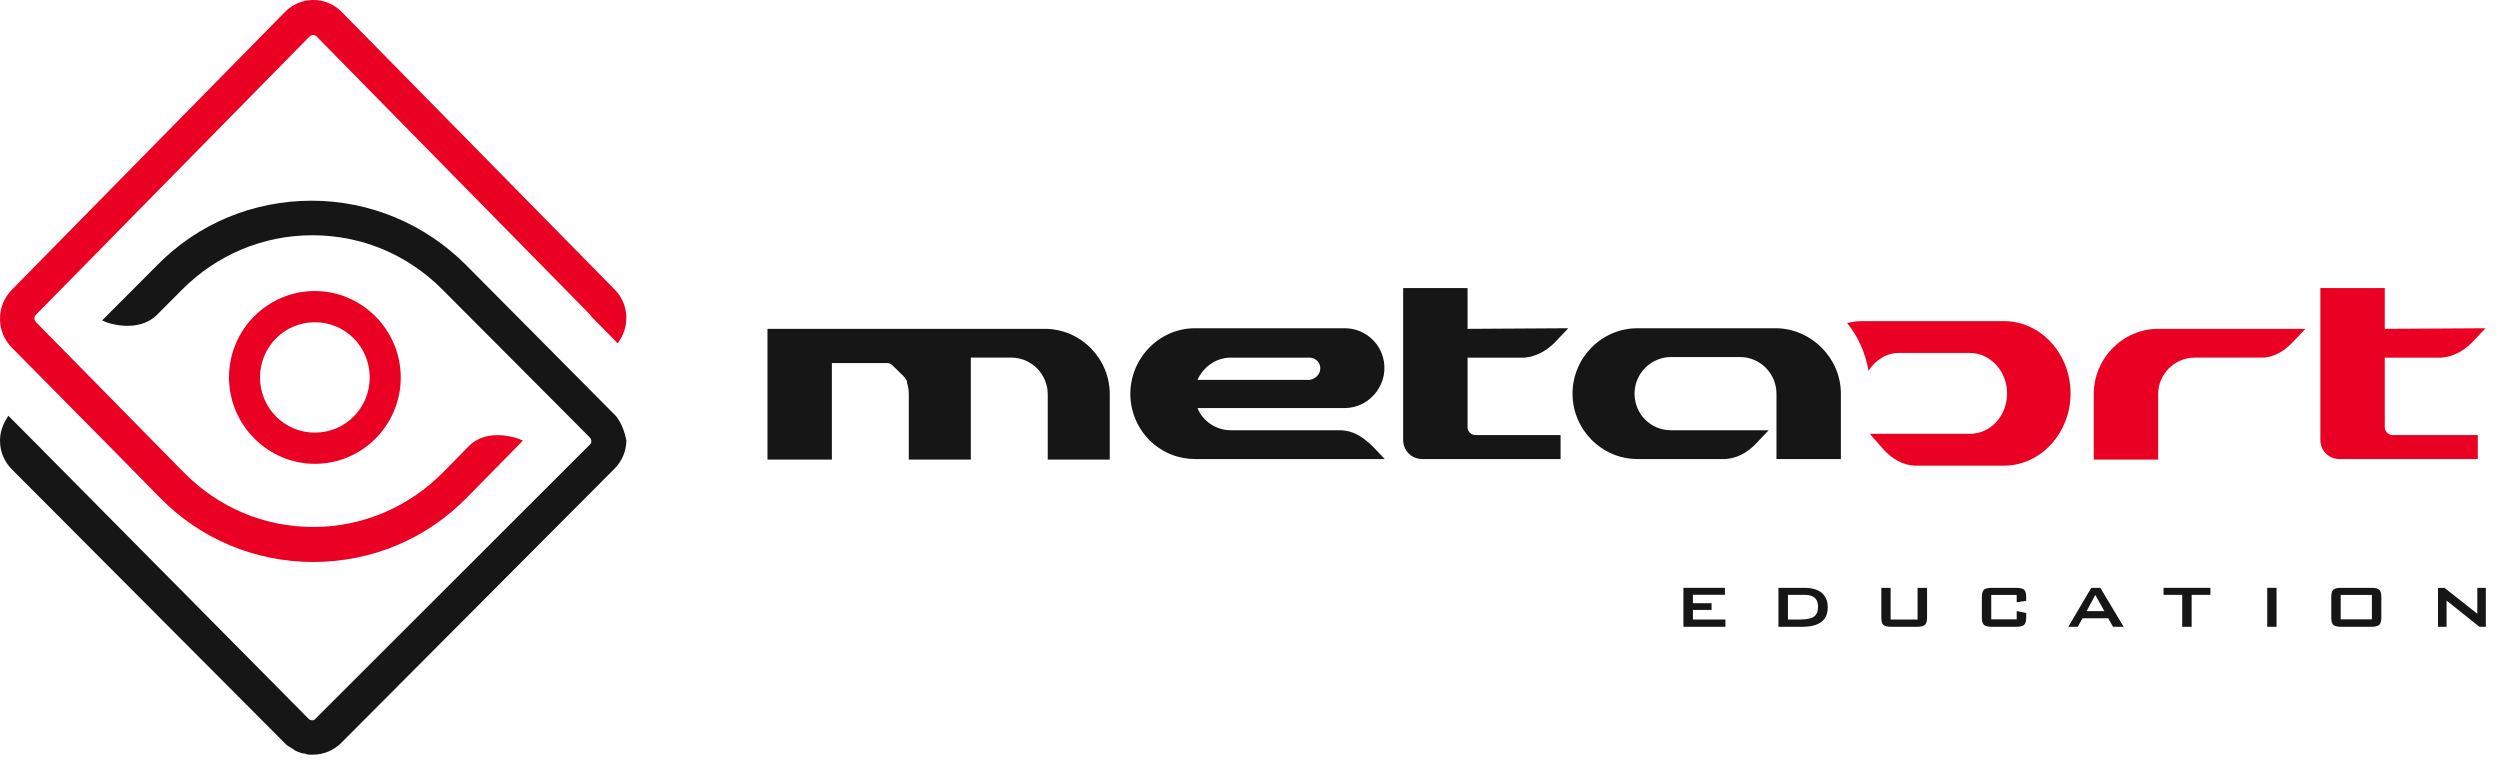
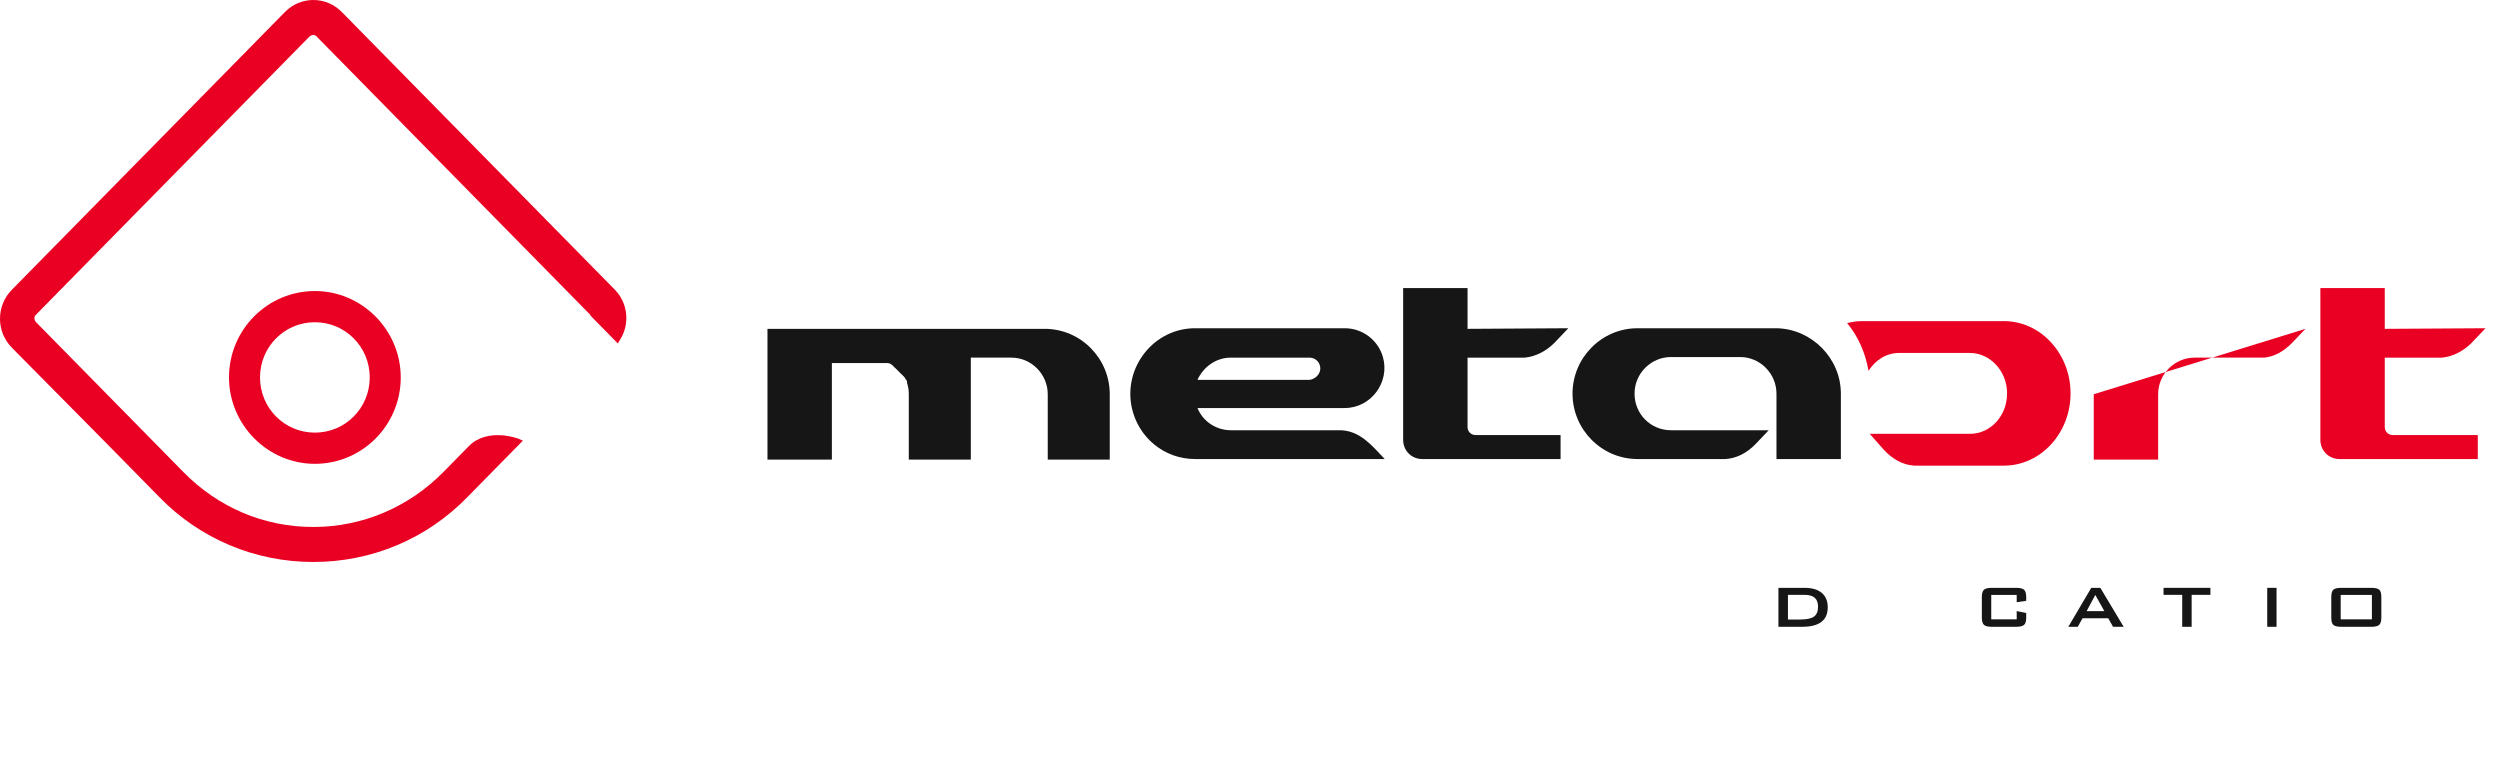
<svg xmlns="http://www.w3.org/2000/svg" width="341" height="104" viewBox="0 0 341 104" fill="none">
-   <path d="M314.463 44.853L312.592 46.817C311.535 47.881 310.315 48.617 308.851 48.781C308.769 48.781 308.607 48.781 308.525 48.781L299.334 48.781C296.65 48.781 294.372 50.991 294.372 53.773L294.372 62.694L285.588 62.694L285.588 53.773C285.588 48.863 289.573 44.853 294.372 44.853L314.463 44.853Z" fill="#EA0022" />
+   <path d="M314.463 44.853L312.592 46.817C311.535 47.881 310.315 48.617 308.851 48.781C308.769 48.781 308.607 48.781 308.525 48.781L299.334 48.781C296.65 48.781 294.372 50.991 294.372 53.773L294.372 62.694L285.588 62.694L285.588 53.773L314.463 44.853Z" fill="#EA0022" />
  <path d="M325.607 44.853L339.028 44.771L338.947 44.853H339.028H338.947L337.158 46.736C336.019 47.881 334.636 48.618 333.091 48.782L325.282 48.782L325.282 58.275C325.282 58.848 325.77 59.339 326.34 59.339L337.971 59.339V62.613L319.1 62.613C317.636 62.613 316.498 61.467 316.498 59.994L316.498 39.288L325.282 39.288V44.853H325.607V44.853Z" fill="#EA0022" />
  <path d="M273.349 43.802L253.949 43.802C253.283 43.802 252.617 43.893 251.951 44.074C253.45 45.882 254.449 48.142 254.865 50.584C255.781 49.137 257.28 48.142 259.028 48.142L268.686 48.142C271.434 48.142 273.765 50.584 273.765 53.658C273.765 56.732 271.517 59.173 268.686 59.173L255.032 59.173L256.947 61.343C258.112 62.609 259.528 63.423 261.11 63.513L273.349 63.513C278.345 63.513 282.424 59.083 282.424 53.658C282.424 48.233 278.345 43.802 273.349 43.802Z" fill="#EA0022" />
  <path d="M113.468 48.781L113.468 54.346L113.468 62.694L104.683 62.694L104.683 44.853L109.645 44.853L123.554 44.853H123.635L128.597 44.853L142.506 44.853C147.386 44.853 151.371 48.863 151.371 53.773L151.371 62.694L142.912 62.694L142.912 53.773C142.912 51.073 140.716 48.781 137.951 48.781L132.42 48.781L132.42 54.346V62.694L123.96 62.694L123.96 53.773C123.96 53.2 123.879 52.709 123.716 52.218V52.137V52.055V51.973C123.716 51.973 123.716 51.891 123.635 51.891C123.635 51.891 123.635 51.809 123.554 51.809V51.727C123.554 51.727 123.554 51.645 123.472 51.645C123.472 51.564 123.391 51.482 123.391 51.482L123.31 51.4C123.31 51.4 123.31 51.318 123.228 51.318L123.147 51.236C123.147 51.236 123.147 51.154 123.066 51.154C123.066 51.154 123.066 51.073 122.984 51.073L122.903 50.991C122.822 50.909 122.822 50.909 122.74 50.827L122.659 50.745L122.578 50.663C122.496 50.582 122.496 50.582 122.415 50.5L122.334 50.418C122.252 50.336 122.252 50.336 122.171 50.254L122.09 50.172C122.09 50.172 122.008 50.172 122.008 50.091C121.927 50.009 121.846 50.009 121.846 49.927C121.846 49.927 121.764 49.927 121.764 49.845L121.683 49.763C121.602 49.763 121.52 49.681 121.52 49.681L121.439 49.599H121.358C121.276 49.599 121.195 49.518 121.114 49.518H121.032H120.951H120.869H120.788H120.707H120.625H120.544H120.463H120.381H120.3H120.219H120.137H120.056H119.975H119.893H119.812H119.731L116.477 49.518L113.468 49.518L113.468 48.781Z" fill="#161616" />
  <path d="M163.009 62.613C158.78 62.613 155.282 59.666 154.387 55.656C153.167 50.091 157.397 44.771 163.009 44.771L183.425 44.771C185.865 44.771 187.98 46.408 188.631 48.7C189.607 52.137 187.004 55.656 183.425 55.656L163.334 55.656C164.066 57.457 165.856 58.684 167.889 58.684L182.856 58.684C185.54 58.766 187.167 60.812 188.875 62.613L163.009 62.613ZM180.09 50.255C180.09 49.436 179.439 48.782 178.626 48.782L167.889 48.782C166.019 48.782 164.392 49.846 163.497 51.482C163.416 51.564 163.416 51.728 163.334 51.81C168.459 51.81 173.502 51.81 178.626 51.81C179.358 51.728 180.09 51.073 180.09 50.255Z" fill="#161616" />
  <path d="M200.499 44.853L213.92 44.771L213.839 44.853H213.92H213.839L212.049 46.736C210.91 47.881 209.528 48.618 207.982 48.782L200.174 48.782V58.275C200.174 58.848 200.662 59.339 201.231 59.339L212.863 59.339V62.613L193.992 62.613C192.528 62.613 191.389 61.467 191.389 59.994L191.389 39.288L200.174 39.288V44.853H200.499V44.853Z" fill="#161616" />
  <path d="M241.253 58.684L239.383 60.648C238.244 61.794 236.861 62.531 235.316 62.613L223.359 62.613C218.479 62.613 214.493 58.602 214.493 53.692C214.493 48.782 218.479 44.771 223.359 44.771L242.311 44.771C247.11 44.853 251.095 48.863 251.095 53.692L251.095 62.613L242.311 62.613L242.311 53.692C242.311 50.991 240.115 48.7 237.349 48.7L227.914 48.7C225.23 48.7 222.952 50.909 222.952 53.692C222.952 56.475 225.148 58.684 227.914 58.684L241.253 58.684Z" fill="#161616" />
  <path d="M31.236 51.481C31.236 44.934 36.523 39.696 42.949 39.696C49.375 39.696 54.662 45.016 54.662 51.481C54.662 58.029 49.375 63.266 42.949 63.266C36.523 63.266 31.236 57.947 31.236 51.481ZM50.432 51.481C50.432 47.307 47.097 43.952 42.949 43.952C38.801 43.952 35.466 47.307 35.466 51.481C35.466 55.655 38.801 59.011 42.949 59.011C47.097 59.011 50.432 55.655 50.432 51.481Z" fill="#EA0022" />
-   <path d="M83.977 56.706L63.57 36.151C57.982 30.545 50.451 27.376 42.515 27.376C34.579 27.376 27.048 30.464 21.46 36.151L13.929 43.707L14.496 43.95C14.658 44.032 18.788 45.494 21.379 42.976L24.861 39.482C29.558 34.77 35.875 32.089 42.596 32.089C49.317 32.089 55.553 34.688 60.331 39.482L72.883 52.075L75.717 54.919L80.414 59.631C80.738 59.956 80.738 60.444 80.414 60.687L42.839 98.223C42.596 98.304 42.272 98.223 42.11 98.061L4.616 60.2L1.134 56.706L0.891 57.112C0.324 58.006 0 59.062 0 60.118C0 61.581 0.567 62.962 1.62 64.018L38.871 101.392C39.033 101.554 39.195 101.717 39.357 101.798L39.762 102.042C39.843 102.042 39.843 102.123 39.924 102.123L40.005 102.204C40.086 102.285 40.167 102.285 40.248 102.367C40.328 102.448 40.49 102.448 40.572 102.529C40.652 102.529 40.733 102.61 40.814 102.61C41.057 102.692 41.219 102.773 41.462 102.773C41.543 102.773 41.624 102.773 41.705 102.854C41.867 102.854 41.948 102.935 42.11 102.935C42.191 102.935 42.191 102.935 42.353 102.935H42.434C42.515 102.935 42.596 102.935 42.677 102.935C44.135 102.935 45.511 102.367 46.564 101.31L83.815 63.937C84.868 62.881 85.435 61.5 85.435 60.037C85.192 58.9 84.787 57.681 83.977 56.706Z" fill="#161616" />
  <path d="M83.87 39.521L46.63 1.647C45.578 0.576 44.202 0 42.744 0C41.287 0 39.911 0.576 38.858 1.647L1.619 39.521C0.567 40.591 0 41.991 0 43.473C0 44.955 0.567 46.355 1.619 47.425L14.653 60.599L21.696 67.762C27.282 73.525 34.811 76.654 42.744 76.654C50.678 76.654 58.207 73.525 63.793 67.762L71.322 60.105L70.755 59.858C70.593 59.775 66.464 58.293 63.955 60.846L60.474 64.386C55.778 69.162 49.464 71.879 42.744 71.879C36.025 71.879 29.791 69.244 25.015 64.386L12.71 51.871L9.391 48.495L4.938 43.967C4.614 43.638 4.614 43.144 4.938 42.897L42.178 5.022C42.502 4.693 42.987 4.693 43.23 5.022L80.469 42.897C80.55 42.979 80.55 42.979 80.55 43.061L84.274 46.849L84.517 46.437C85.974 44.214 85.651 41.332 83.87 39.521Z" fill="#EA0022" />
-   <path d="M229.617 85.495V80.181H235.282V81.126H230.915V82.279H233.459V83.195H230.915V84.502H235.346V85.495H229.617Z" fill="#161616" />
  <path d="M243.876 84.502H245.534C246.432 84.502 247.064 84.369 247.429 84.103C247.797 83.835 247.981 83.387 247.981 82.757C247.981 82.209 247.832 81.803 247.533 81.54C247.226 81.272 246.764 81.138 246.146 81.138H243.876V84.502ZM242.578 85.495V80.181H246.134C247.15 80.181 247.932 80.408 248.481 80.862C249.029 81.324 249.304 81.977 249.304 82.821C249.304 83.725 249.013 84.394 248.432 84.83C247.849 85.273 246.974 85.495 245.808 85.495H242.578Z" fill="#161616" />
-   <path d="M257.883 80.181V84.502H261.555V80.181H262.853V84.238C262.853 84.722 262.757 85.054 262.564 85.231C262.377 85.407 262.011 85.495 261.467 85.495H257.971C257.435 85.495 257.073 85.407 256.886 85.231C256.703 85.062 256.612 84.731 256.612 84.238V80.181H257.883Z" fill="#161616" />
  <path d="M275.077 81.15H271.606V84.477H275.077V83.349L276.375 83.612V84.238C276.375 84.72 276.28 85.052 276.089 85.231C275.898 85.407 275.531 85.495 274.989 85.495H271.694C271.158 85.495 270.796 85.407 270.61 85.231C270.419 85.056 270.323 84.725 270.323 84.238V81.439C270.323 80.956 270.419 80.625 270.61 80.445C270.796 80.269 271.158 80.181 271.694 80.181H274.989C275.531 80.181 275.898 80.269 276.089 80.445C276.28 80.627 276.375 80.958 276.375 81.439V81.954L275.077 82.141V81.15Z" fill="#161616" />
  <path d="M282.117 85.495L285.25 80.181H286.484L289.669 85.495H288.221L287.56 84.327H284.065L283.403 85.495H282.117ZM284.613 83.361H287.036L285.799 81.15L284.613 83.361Z" fill="#161616" />
  <path d="M298.94 81.138V85.495H297.654V81.138H295.109V80.181H301.5V81.138H298.94Z" fill="#161616" />
  <path d="M309.25 85.495V80.181H310.521V85.495H309.25Z" fill="#161616" />
  <path d="M319.271 84.477H323.528V81.15H319.271V84.477ZM317.988 81.439C317.988 80.948 318.079 80.617 318.262 80.445C318.449 80.269 318.815 80.181 319.359 80.181H323.44C323.982 80.181 324.349 80.269 324.54 80.445C324.722 80.621 324.814 80.952 324.814 81.439V84.238C324.814 84.72 324.718 85.052 324.527 85.231C324.336 85.407 323.974 85.495 323.44 85.495H319.359C318.815 85.495 318.449 85.407 318.262 85.231C318.079 85.062 317.988 84.731 317.988 84.238V81.439Z" fill="#161616" />
-   <path d="M332.54 85.495V80.181H333.424L337.906 83.711V80.181H339.067V85.495H338.181L333.713 81.917V85.495H332.54Z" fill="#161616" />
</svg>